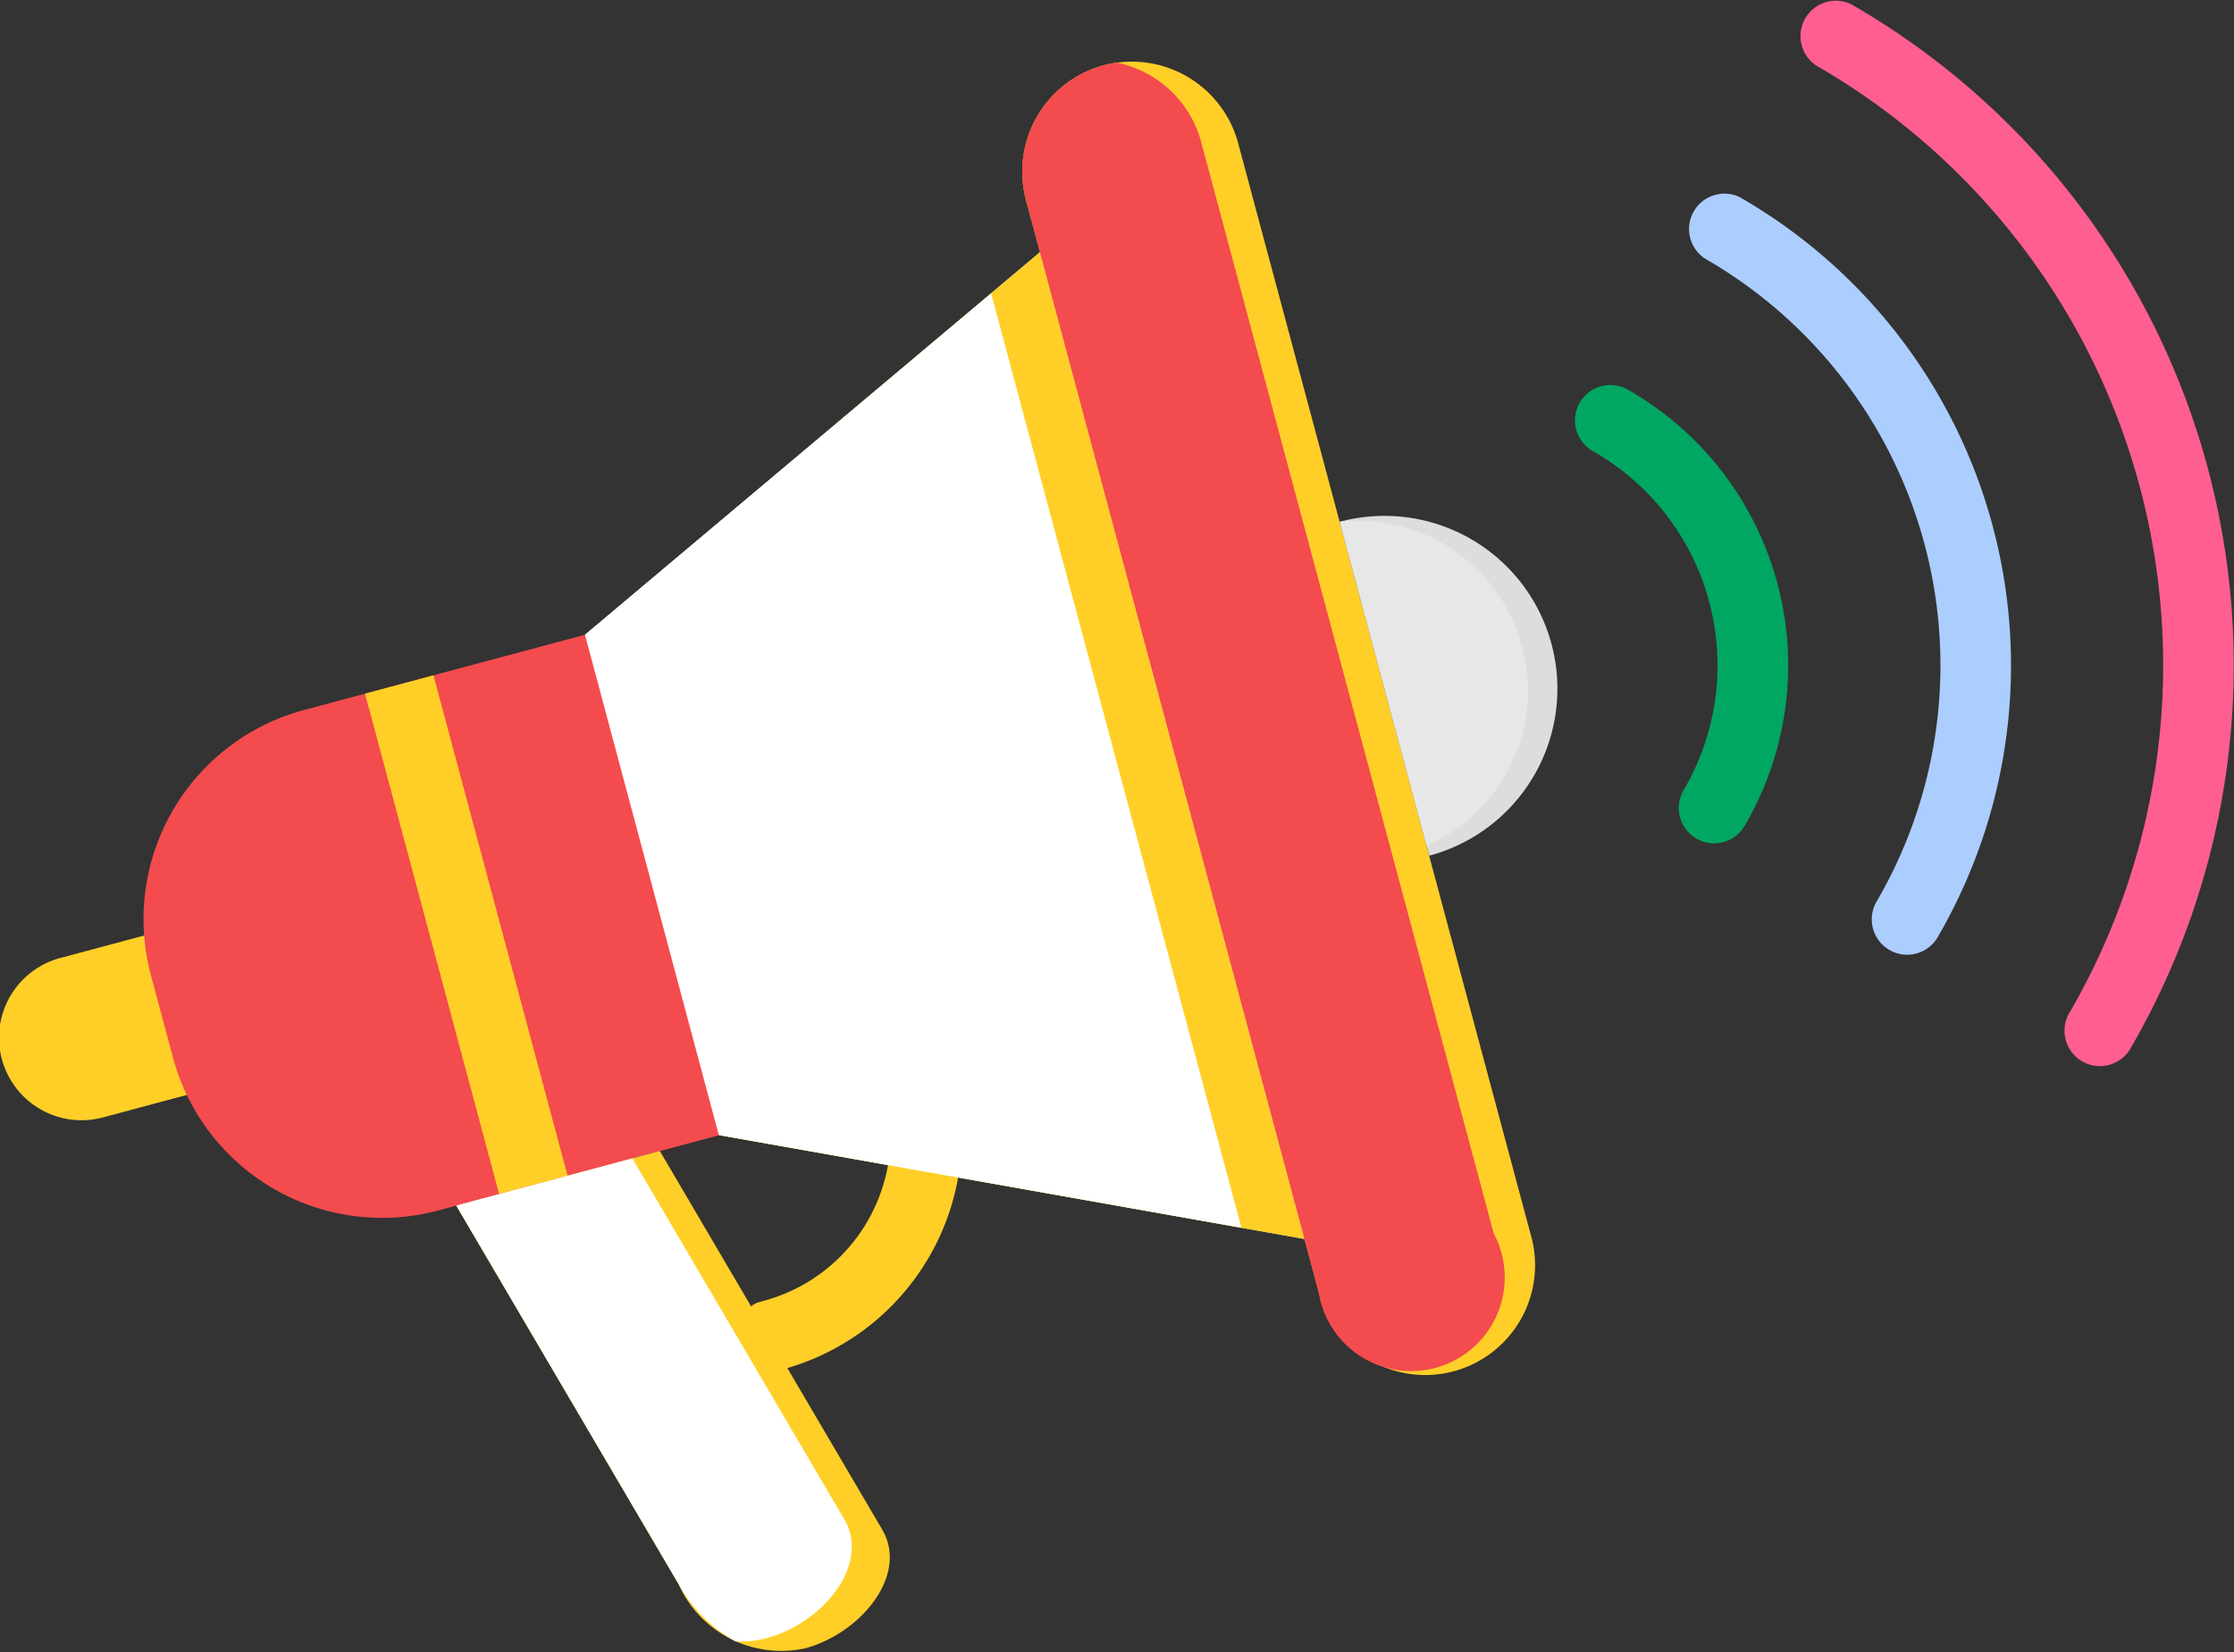
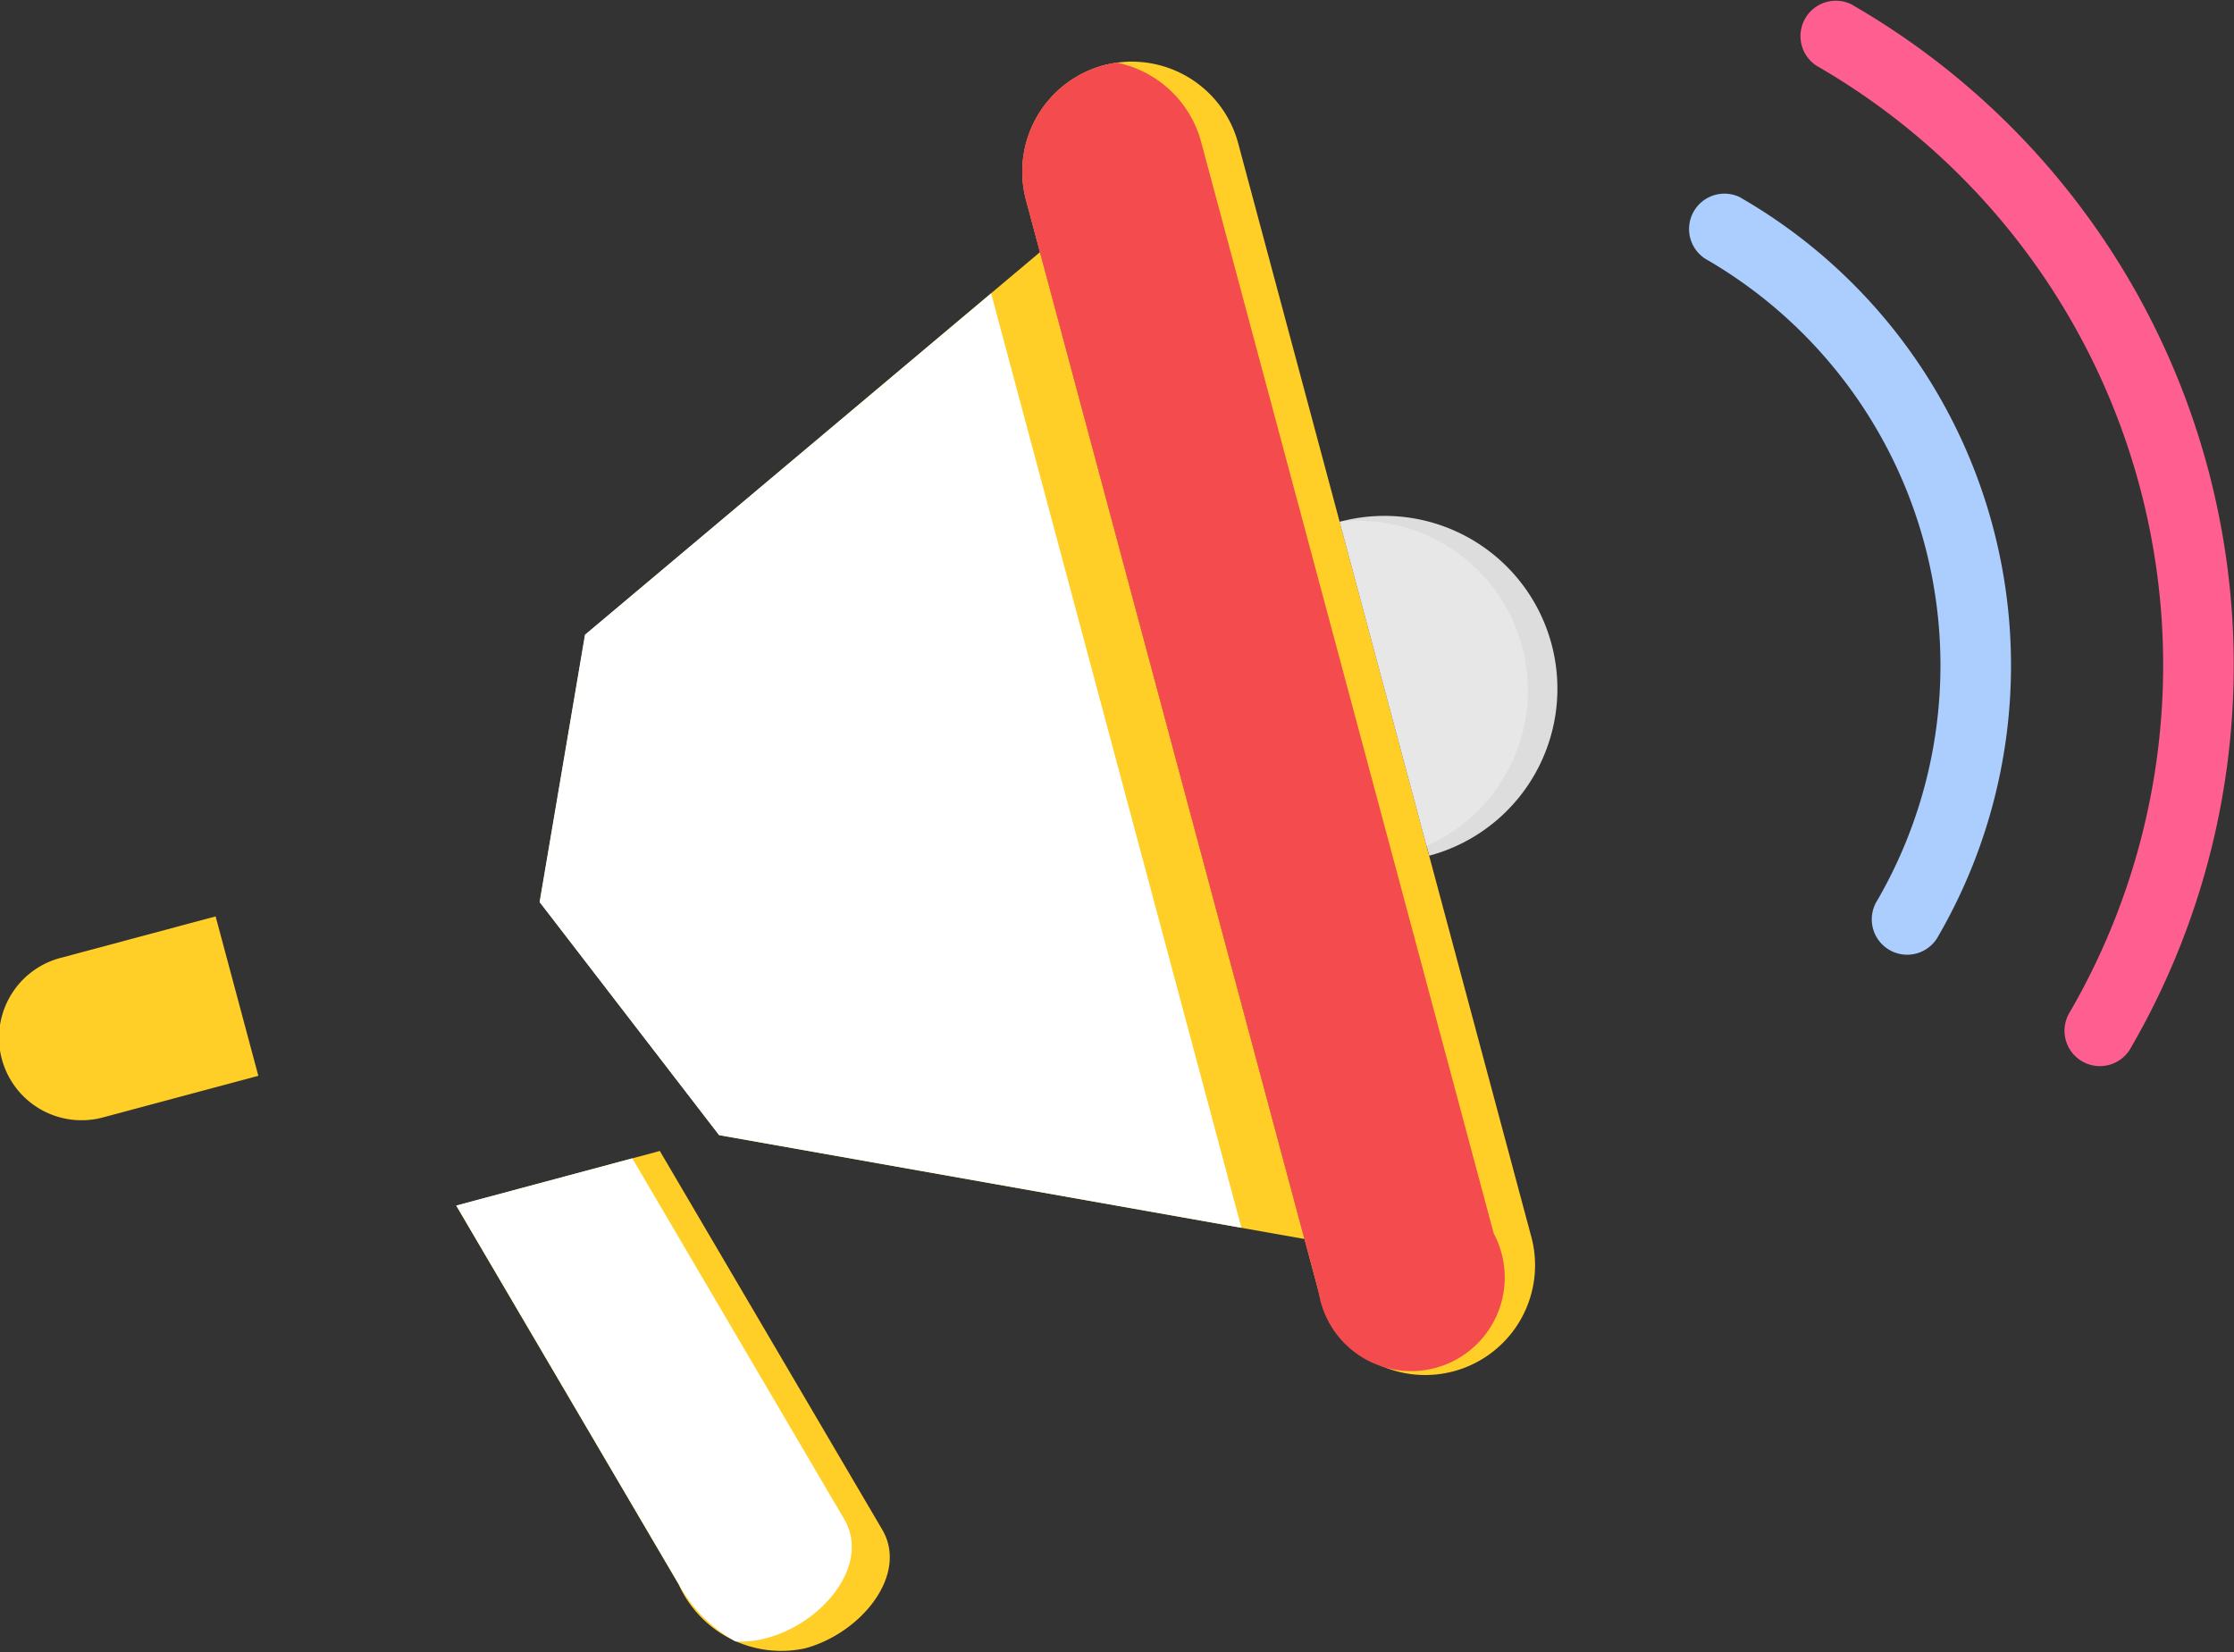
<svg xmlns="http://www.w3.org/2000/svg" id="Group_4423" data-name="Group 4423" width="51.152" height="37.832" viewBox="0 0 51.152 37.832">
  <rect x="0" y="0" width="51.152" height="37.832" fill="#333333" stroke="none" />
-   <path id="Path_11741" data-name="Path 11741" d="M188.066,298.828a.811.811,0,1,0-1.6-.279,3.927,3.927,0,0,1-2.852,3.108v0h0v0l-.038.011h0l-.034.01h0a.811.811,0,0,0,.393,1.573l.007,0,.049-.011h0l.051-.012h0a5.557,5.557,0,0,0,4.031-4.4Zm-4.138,4.418v0a.812.812,0,0,1-.393-1.573v0a.812.812,0,0,0,.391,1.565Z" transform="translate(-166.134 -271.865)" fill="#ffcf28" />
  <g id="Group_4422" data-name="Group 4422" transform="translate(0 1.41)">
    <path id="Path_11742" data-name="Path 11742" d="M67.855,265.31l-.978-3.651-3.536.947a1.89,1.89,0,1,0,.978,3.651Z" transform="translate(-61.94 -242.083)" fill="#ffcf28" fill-rule="evenodd" />
-     <path id="Path_11743" data-name="Path 11743" d="M162.435,152.033l4.723,11.09,1.332,11.509-13.4-2.378-4.109-5.337,1.039-6.122Z" transform="translate(-138.622 -147.669)" fill="#e7e7e7" fill-rule="evenodd" />
    <path id="Path_11744" data-name="Path 11744" d="M162.435,152.033l6.055,22.6-13.4-2.378-4.109-5.337,1.039-6.122Z" transform="translate(-138.622 -147.669)" fill="#ffcf28" fill-rule="evenodd" />
    <path id="Path_11745" data-name="Path 11745" d="M167.047,180.23l-11.961-2.122-4.109-5.337,1.039-6.122,9.3-7.818Z" transform="translate(-138.622 -153.523)" fill="#fff" fill-rule="evenodd" />
    <path id="Path_11746" data-name="Path 11746" d="M232.483,120.666a2.522,2.522,0,0,1,3.08,1.778l6.7,25a2.515,2.515,0,1,1-4.858,1.3l-6.7-25A2.522,2.522,0,0,1,232.483,120.666Z" transform="translate(-207.214 -120.58)" fill="#ffcf28" fill-rule="evenodd" />
    <path id="Path_11747" data-name="Path 11747" d="M232.483,120.817a2.484,2.484,0,0,1,.3-.061,2.522,2.522,0,0,1,1.933,1.813l6.7,25a2.144,2.144,0,1,1-4.012,1.328l-6.7-25A2.522,2.522,0,0,1,232.483,120.817Z" transform="translate(-207.214 -120.732)" fill="#f44b4e" fill-rule="evenodd" />
-     <path id="Path_11748" data-name="Path 11748" d="M95.735,215.174,89.292,216.9a4.959,4.959,0,0,0-3.5,6.055l.511,1.908a4.959,4.959,0,0,0,6.055,3.5l6.443-1.726Z" transform="translate(-82.341 -202.048)" fill="#f44b4e" fill-rule="evenodd" />
-     <path id="Path_11749" data-name="Path 11749" d="M123.739,221.874l-1.566.42,3.07,11.458h0l1.567-.42-3.07-11.458Z" transform="translate(-113.815 -207.819)" fill="#ffcf28" fill-rule="evenodd" />
    <path id="Path_11750" data-name="Path 11750" d="M141.868,300.374l5.093,8.672c.608,1.035-.488,2.376-1.771,2.719A2.574,2.574,0,0,1,142.3,310.3l-5.093-8.672Z" transform="translate(-126.76 -275.426)" fill="#ffcf28" fill-rule="evenodd" />
    <path id="Path_11751" data-name="Path 11751" d="M143.6,312.659a3.338,3.338,0,0,1-1.3-1.311l-5.093-8.672,4.031-1.08,4.853,8.265c.608,1.035-.488,2.376-1.771,2.719A2.3,2.3,0,0,1,143.6,312.659Z" transform="translate(-126.76 -276.479)" fill="#fff" fill-rule="evenodd" />
    <path id="Path_11752" data-name="Path 11752" d="M283,195.685a3.958,3.958,0,1,1,2.049,7.647Z" transform="translate(-252.323 -185.146)" fill="#ddd" fill-rule="evenodd" />
    <path id="Path_11753" data-name="Path 11753" d="M283,195.779a3.887,3.887,0,0,1,1.989,7.421Z" transform="translate(-252.324 -185.24)" fill="#e7e7e7" fill-rule="evenodd" />
  </g>
  <path id="Path_11754" data-name="Path 11754" d="M360.04,110.526a.81.81,0,0,0-.812,1.4,15.839,15.839,0,0,1,5.8,21.659.81.81,0,1,0,1.4.812,17.462,17.462,0,0,0-6.395-23.873Z" transform="translate(-317.629 -110.417)" fill="#ff5e90" />
-   <path id="Path_11755" data-name="Path 11755" d="M341.655,142.366a.81.81,0,0,0-.812,1.4,10.742,10.742,0,0,1,3.938,14.69.81.81,0,1,0,1.4.812,12.365,12.365,0,0,0-4.527-16.9Z" transform="translate(-301.795 -137.839)" fill="#abceff" />
-   <path id="Path_11756" data-name="Path 11756" d="M323.272,174.207a.81.81,0,1,0-.812,1.4,5.644,5.644,0,0,1,2.07,7.721.81.81,0,1,0,1.4.812,7.267,7.267,0,0,0-2.66-9.935Z" transform="translate(-285.963 -165.262)" fill="#00a763" />
+   <path id="Path_11755" data-name="Path 11755" d="M341.655,142.366a.81.81,0,0,0-.812,1.4,10.742,10.742,0,0,1,3.938,14.69.81.81,0,1,0,1.4.812,12.365,12.365,0,0,0-4.527-16.9" transform="translate(-301.795 -137.839)" fill="#abceff" />
</svg>